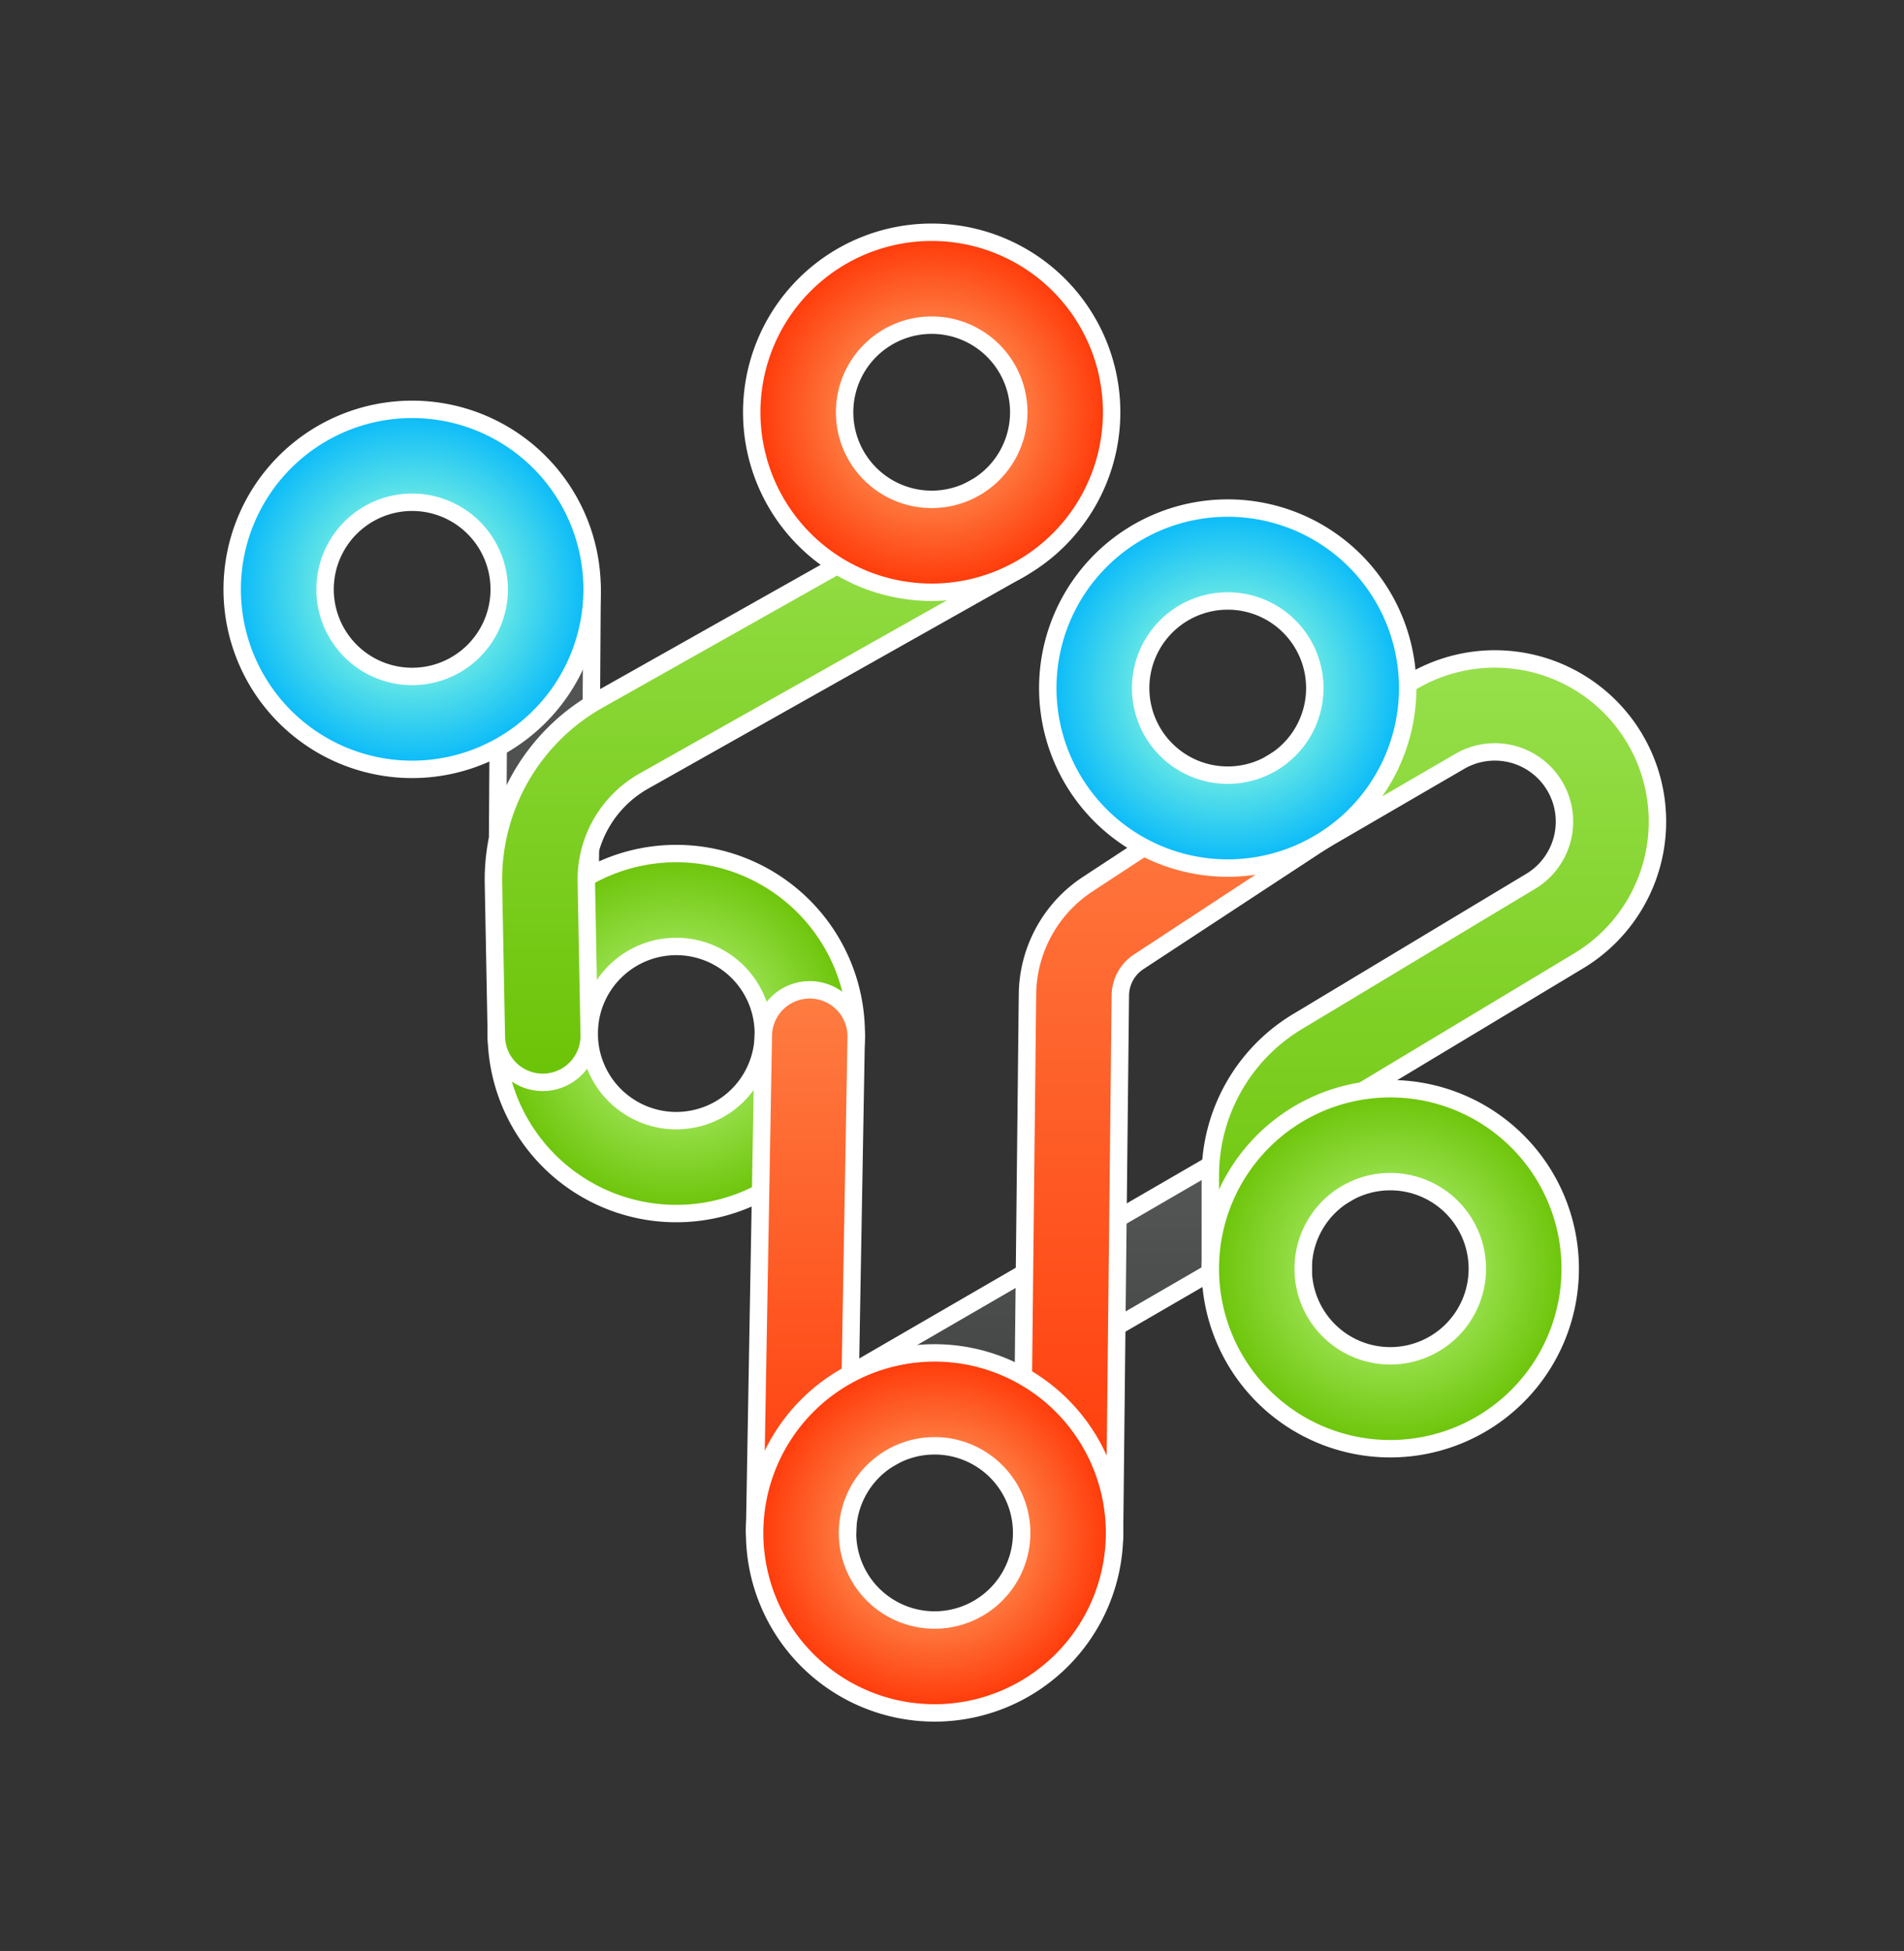
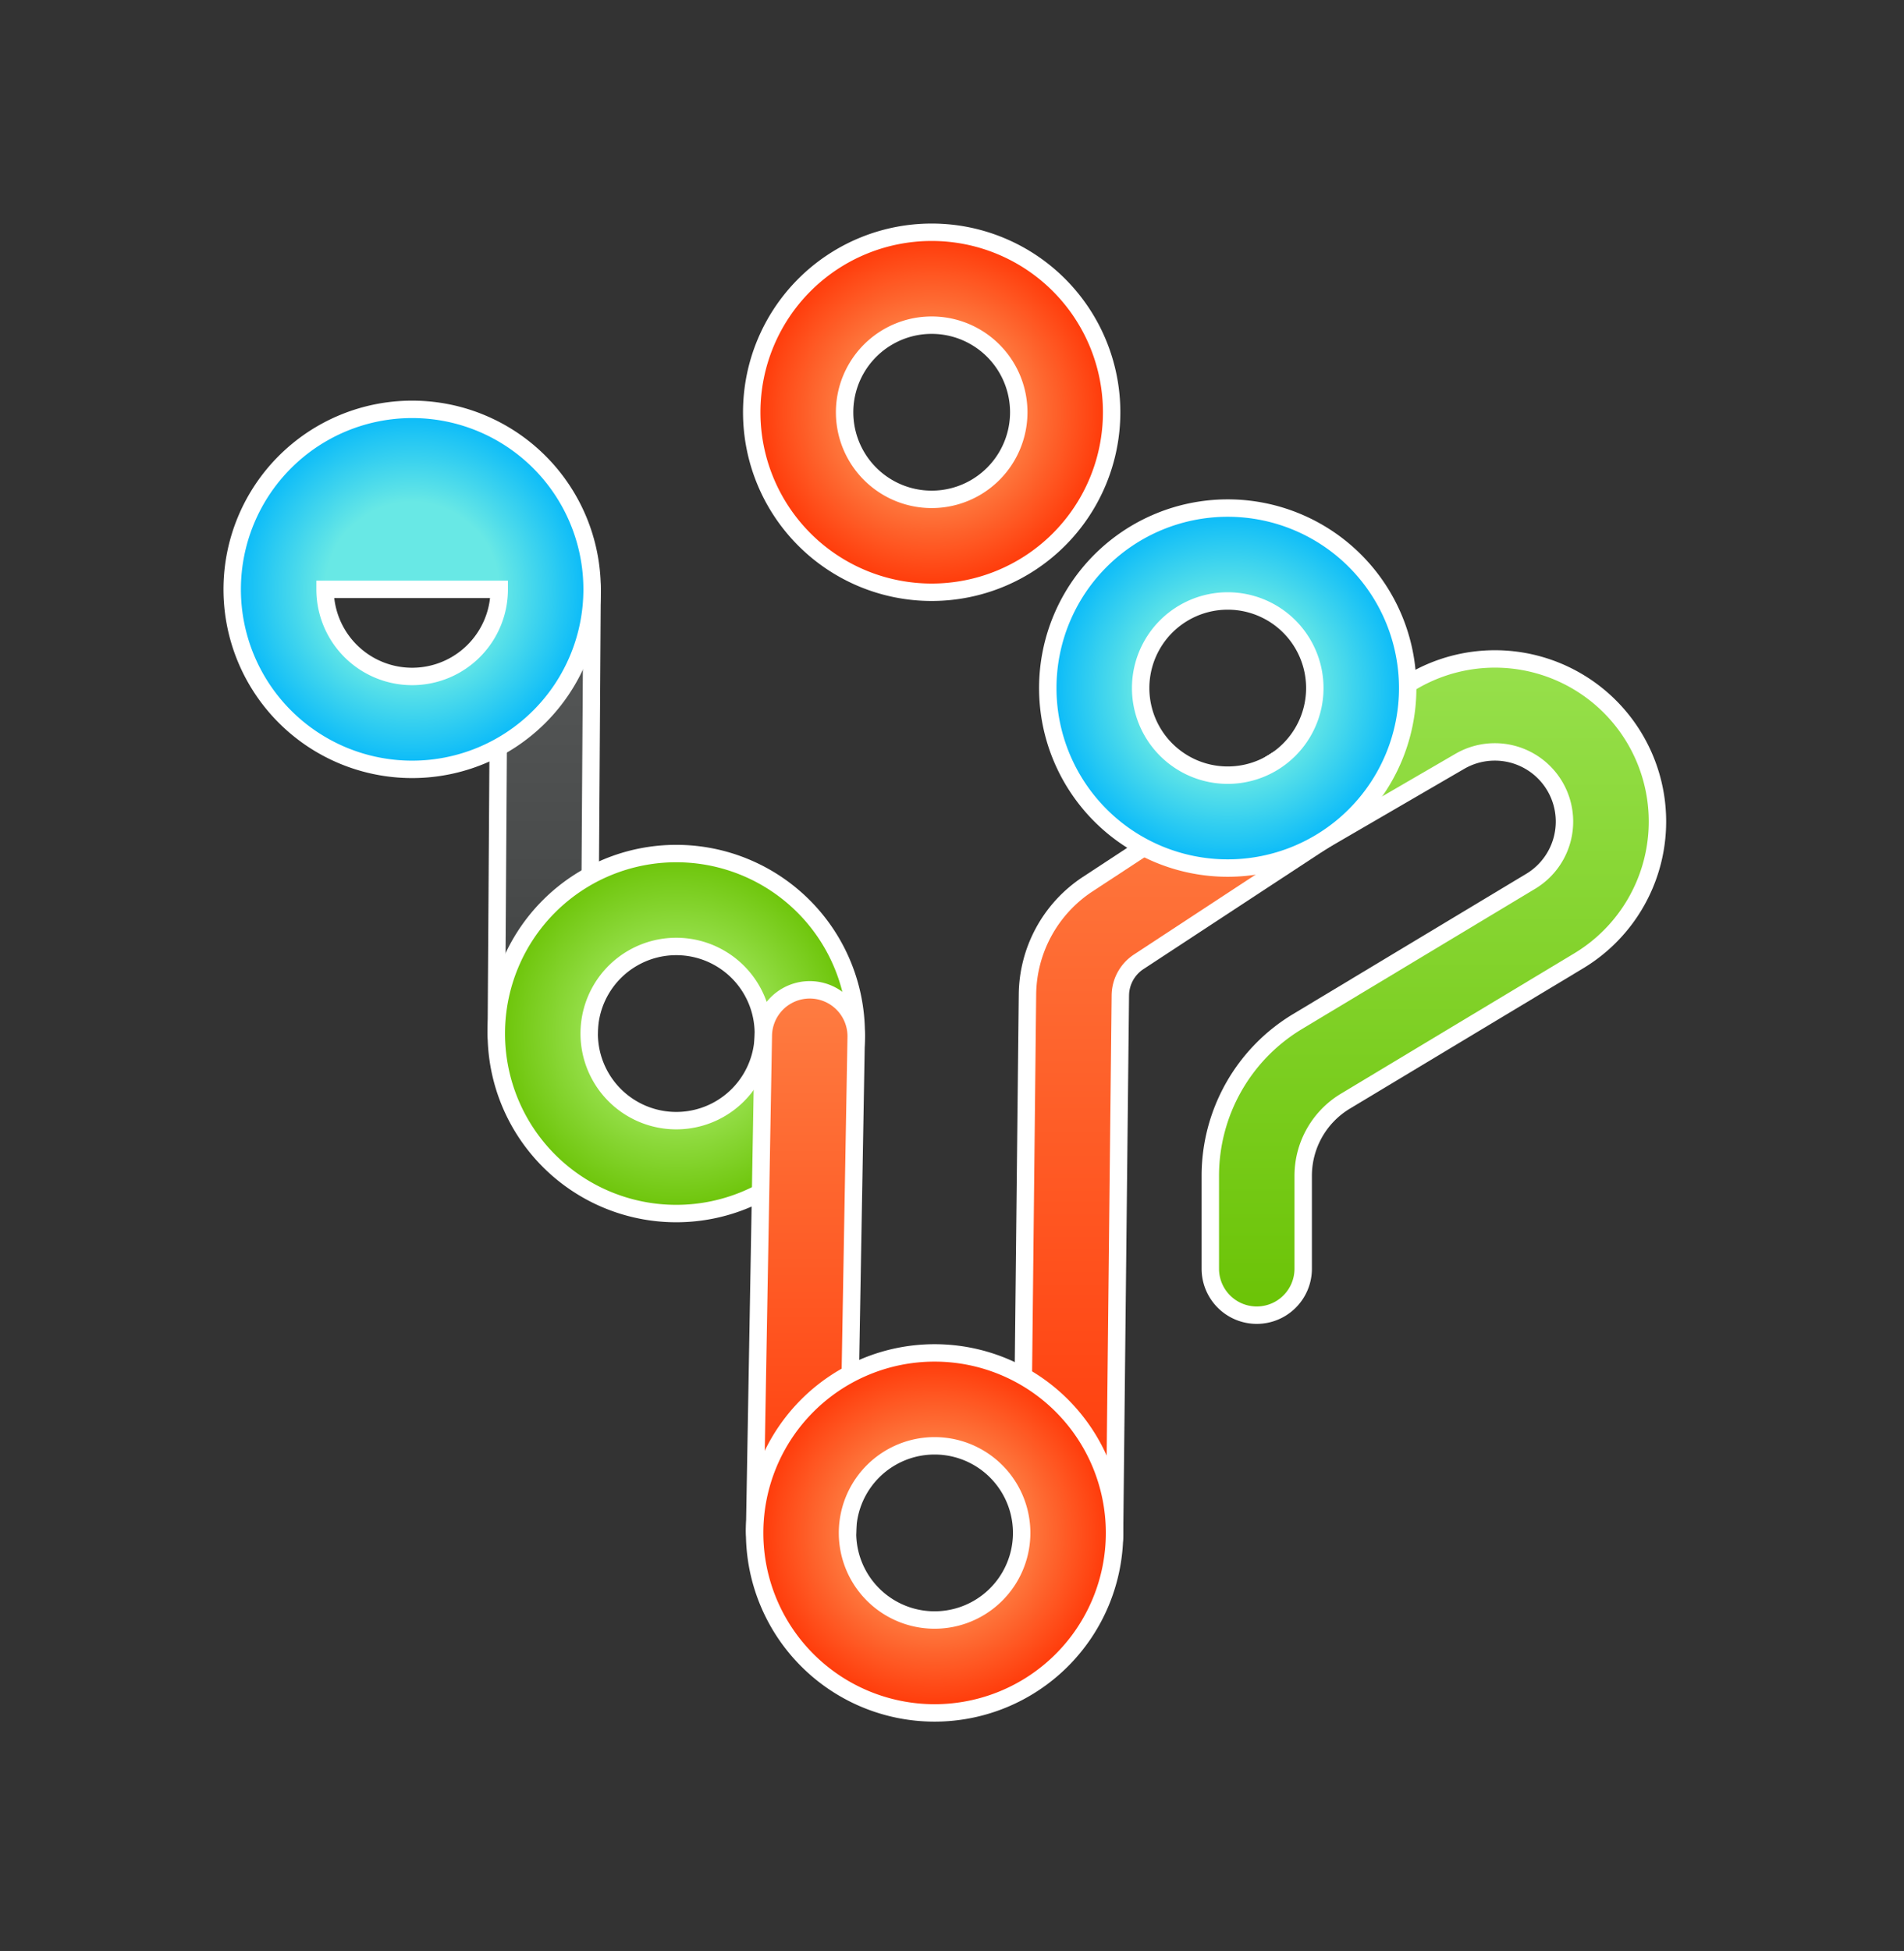
<svg xmlns="http://www.w3.org/2000/svg" width="82" height="84" style="overflow: visible;">
  <rect width="100%" height="100%" fill="#333333" stroke="none" />
  <defs>
    <radialGradient id="gradient-cyan" cx="50%" cy="50%" r="50%">
      <stop offset="0%" stop-color="#68e8e5" />
      <stop offset="100%" stop-color="#05b8fa" />
    </radialGradient>
    <radialGradient id="gradient-blue" cx="50%" cy="50%" r="50%">
      <stop offset="0%" stop-color="#68e8e5" />
      <stop offset="100%" stop-color="#05b8fa" />
    </radialGradient>
    <radialGradient id="gradient-green" cx="50%" cy="50%" r="50%">
      <stop offset="0%" stop-color="#97e04c" />
      <stop offset="100%" stop-color="#6bc306" />
    </radialGradient>
    <radialGradient id="gradient-orange" cx="50%" cy="50%" r="50%">
      <stop offset="0%" stop-color="#fe7d42" />
      <stop offset="100%" stop-color="#ff3606" />
    </radialGradient>
    <radialGradient id="gradient-red" cx="50%" cy="50%" r="50%">
      <stop offset="0%" stop-color="#fe6831" />
      <stop offset="100%" stop-color="#ff3606" />
    </radialGradient>
    <linearGradient id="gradient-rope-orange" x1="0%" y1="0%" x2="0%" y2="100%">
      <stop offset="0%" stop-color="#fe7d42" />
      <stop offset="100%" stop-color="#ff3606" />
    </linearGradient>
    <linearGradient id="gradient-rope-green" x1="0%" y1="0%" x2="0%" y2="100%">
      <stop offset="0%" stop-color="#97e04c" />
      <stop offset="100%" stop-color="#6bc306" />
    </linearGradient>
    <linearGradient id="gradient-rope-cyan" x1="0%" y1="0%" x2="0%" y2="100%">
      <stop offset="0%" stop-color="#68e8e5" />
      <stop offset="100%" stop-color="#05b8fa" />
    </linearGradient>
    <linearGradient id="gradient-rope-blue" x1="0%" y1="0%" x2="0%" y2="100%">
      <stop offset="0%" stop-color="#68e8e5" />
      <stop offset="100%" stop-color="#05b8fa" />
    </linearGradient>
    <linearGradient id="gradient-rope-gray" x1="0%" y1="0%" x2="0%" y2="100%">
      <stop offset="0%" stop-color="#5a5c5c" />
      <stop offset="100%" stop-color="#3e4040" />
    </linearGradient>
    <radialGradient id="dot-gradient-blue-33-63-23-16" gradientUnits="userSpaceOnUse" cx="32.5" cy="63" r="31" fx="32.5" fy="63">
      <stop offset="48.387%" stop-color="#68e8e5" />
      <stop offset="100%" stop-color="#05b8fa" />
    </radialGradient>
    <radialGradient id="dot-gradient-orange-122-33-23-16" gradientUnits="userSpaceOnUse" cx="122" cy="32.5" r="31" fx="122" fy="32.5">
      <stop offset="48.387%" stop-color="#fe7d42" />
      <stop offset="100%" stop-color="#ff3606" />
    </radialGradient>
    <radialGradient id="dot-gradient-green-78-140-23-16" gradientUnits="userSpaceOnUse" cx="78" cy="139.5" r="31" fx="78" fy="139.5">
      <stop offset="48.387%" stop-color="#97e04c" />
      <stop offset="100%" stop-color="#6bc306" />
    </radialGradient>
    <radialGradient id="dot-gradient-cyan-173-80-23-16" gradientUnits="userSpaceOnUse" cx="173" cy="80" r="31" fx="173" fy="80">
      <stop offset="48.387%" stop-color="#68e8e5" />
      <stop offset="100%" stop-color="#05b8fa" />
    </radialGradient>
    <radialGradient id="dot-gradient-orange-123-226-23-16" gradientUnits="userSpaceOnUse" cx="122.5" cy="225.5" r="31" fx="122.5" fy="225.5">
      <stop offset="48.387%" stop-color="#fe7d42" />
      <stop offset="100%" stop-color="#ff3606" />
    </radialGradient>
    <radialGradient id="dot-gradient-green-201-180-23-16" gradientUnits="userSpaceOnUse" cx="201" cy="180" r="31" fx="201" fy="180">
      <stop offset="48.387%" stop-color="#97e04c" />
      <stop offset="100%" stop-color="#6bc306" />
    </radialGradient>
  </defs>
  <g class="content-group" transform="scale(0.25) translate(38.5, 38.5)">
    <g class="skeleton-layer" opacity="0">
      <path d="M 55.5 63.151 L 55 139.349" stroke="#3e4040" stroke-width="1" fill="rgba(0,0,0,0)" stroke-linecap="round" />
      <path d="M 110.966 205.601 L 189.466 160.101" stroke="#3e4040" stroke-width="1" fill="rgba(0,0,0,0)" stroke-linecap="round" />
      <circle cx="32.5" cy="63" r="23" fill="rgba(0,0,0,0)" stroke="#3e4040" stroke-width="1" />
      <path d="M 185.62 99.229 L 153.27 120.459 A 15 15 0 0 0 146.501 132.838 L 145.499 225.748" stroke="#3e4040" stroke-width="1" fill="rgba(0,0,0,0)" stroke-linecap="round" />
      <path d="M 178 180 L 178 164 A 23 23 0 0 1 189.147 144.289 L 229.307 120.14 A 20 20 0 0 0 208.95 85.708 L 184.557 99.885" stroke="#3e4040" stroke-width="1" fill="rgba(0,0,0,0)" stroke-linecap="round" />
-       <circle cx="78" cy="139.5" r="23" fill="rgba(0,0,0,0)" stroke="#3e4040" stroke-width="1" />
      <circle cx="173" cy="80" r="23" fill="rgba(0,0,0,0)" stroke="#3e4040" stroke-width="1" />
      <path d="M 55.004 139.935 L 54.505 113.52 A 27.5 27.5 0 0 1 68.501 89.041 L 133.29 52.538" stroke="#3e4040" stroke-width="1" fill="rgba(0,0,0,0)" stroke-linecap="round" />
      <path d="M 100.996 139.903 L 99.504 225.097" stroke="#3e4040" stroke-width="1" fill="rgba(0,0,0,0)" stroke-linecap="round" />
      <circle cx="122" cy="32.5" r="23" fill="rgba(0,0,0,0)" stroke="#3e4040" stroke-width="1" />
      <circle cx="122.5" cy="225.5" r="23" fill="rgba(0,0,0,0)" stroke="#3e4040" stroke-width="1" />
      <circle cx="201" cy="180" r="23" fill="rgba(0,0,0,0)" stroke="#3e4040" stroke-width="1" />
    </g>
    <g class="presentation-layer" opacity="1">
      <path d="M 47.5 63.098 L 47.001 139.297 A 8 8 0 0 0 63 139.402 L 63.499 63.203 A 8 8 0 0 0 47.5 63.098 Z" fill="url(#gradient-rope-gray)" stroke="white" stroke-width="3" stroke-linecap="round" paint-order="stroke fill markers" />
-       <path d="M 114.978 212.522 L 193.478 167.022 A 8 8 0 0 0 185.454 153.18 L 106.954 198.68 A 8 8 0 0 0 114.978 212.522 Z" fill="url(#gradient-rope-gray)" stroke="white" stroke-width="3" stroke-linecap="round" paint-order="stroke fill markers" />
-       <path d="M 1.5 63 A 31 31 0 0 1 63.5 63 A 31 31 0 0 1 1.5 63 Z M 17.5 63 A 15 15 0 0 0 47.5 63 A 15 15 0 0 0 17.5 63 Z" fill="url(#dot-gradient-blue-33-63-23-16)" fill-rule="evenodd" stroke="white" stroke-width="3" paint-order="stroke fill markers" />
+       <path d="M 1.5 63 A 31 31 0 0 1 63.5 63 A 31 31 0 0 1 1.5 63 Z M 17.5 63 A 15 15 0 0 0 47.5 63 Z" fill="url(#dot-gradient-blue-33-63-23-16)" fill-rule="evenodd" stroke="white" stroke-width="3" paint-order="stroke fill markers" />
      <path d="M 190.009 105.917 L 157.659 127.148 A 7 7 0 0 0 154.5 132.924 L 153.498 225.834 A 8 8 0 0 1 137.499 225.662 L 138.501 132.752 A 23 23 0 0 1 148.88 113.771 L 181.23 92.541 A 8 8 0 0 1 190.009 105.917 Z" fill="url(#gradient-rope-orange)" stroke="white" stroke-width="3" stroke-linecap="round" paint-order="stroke fill markers" />
      <path d="M 170 180 L 170 164 A 31 31 0 0 1 185.024 137.433 L 225.184 113.284 A 12 12 0 0 0 212.97 92.625 L 188.577 106.802 A 8 8 0 0 1 180.537 92.969 L 204.93 78.792 A 28 28 0 0 1 233.43 126.996 L 193.27 151.145 A 15 15 0 0 0 186 164 L 186 180 A 8 8 0 0 1 170 180 Z" fill="url(#gradient-rope-green)" stroke="white" stroke-width="3" stroke-linecap="round" paint-order="stroke fill markers" />
      <path d="M 47 139.5 A 31 31 0 0 1 109 139.5 A 31 31 0 0 1 47 139.5 Z M 63 139.5 A 15 15 0 0 0 93 139.5 A 15 15 0 0 0 63 139.5 Z" fill="url(#dot-gradient-green-78-140-23-16)" fill-rule="evenodd" stroke="white" stroke-width="3" paint-order="stroke fill markers" />
      <path d="M 142 80 A 31 31 0 0 1 204 80 A 31 31 0 0 1 142 80 Z M 158 80 A 15 15 0 0 0 188 80 A 15 15 0 0 0 158 80 Z" fill="url(#dot-gradient-cyan-173-80-23-16)" fill-rule="evenodd" stroke="white" stroke-width="3" paint-order="stroke fill markers" />
-       <path d="M 47.006 140.086 L 46.506 113.671 A 35.5 35.5 0 0 1 64.574 82.071 L 129.363 45.569 A 8 8 0 0 1 137.217 59.508 L 72.428 96.011 A 19.5 19.5 0 0 0 62.503 113.368 L 63.003 139.783 A 8 8 0 0 1 47.006 140.086 Z" fill="url(#gradient-rope-green)" stroke="white" stroke-width="3" stroke-linecap="round" paint-order="stroke fill markers" />
      <path d="M 92.998 139.763 L 91.505 224.957 A 8 8 0 0 0 107.502 225.237 L 108.995 140.043 A 8 8 0 0 0 92.998 139.763 Z" fill="url(#gradient-rope-orange)" stroke="white" stroke-width="3" stroke-linecap="round" paint-order="stroke fill markers" />
      <path d="M 91 32.5 A 31 31 0 0 1 153 32.5 A 31 31 0 0 1 91 32.5 Z M 107 32.5 A 15 15 0 0 0 137 32.5 A 15 15 0 0 0 107 32.5 Z" fill="url(#dot-gradient-orange-122-33-23-16)" fill-rule="evenodd" stroke="white" stroke-width="3" paint-order="stroke fill markers" />
      <path d="M 91.5 225.5 A 31 31 0 0 1 153.5 225.5 A 31 31 0 0 1 91.5 225.5 Z M 107.5 225.5 A 15 15 0 0 0 137.5 225.5 A 15 15 0 0 0 107.5 225.5 Z" fill="url(#dot-gradient-orange-123-226-23-16)" fill-rule="evenodd" stroke="white" stroke-width="3" paint-order="stroke fill markers" />
-       <path d="M 170 180 A 31 31 0 0 1 232 180 A 31 31 0 0 1 170 180 Z M 186 180 A 15 15 0 0 0 216 180 A 15 15 0 0 0 186 180 Z" fill="url(#dot-gradient-green-201-180-23-16)" fill-rule="evenodd" stroke="white" stroke-width="3" paint-order="stroke fill markers" />
    </g>
    <g class="physics-debug-layer" opacity="0" />
  </g>
</svg>